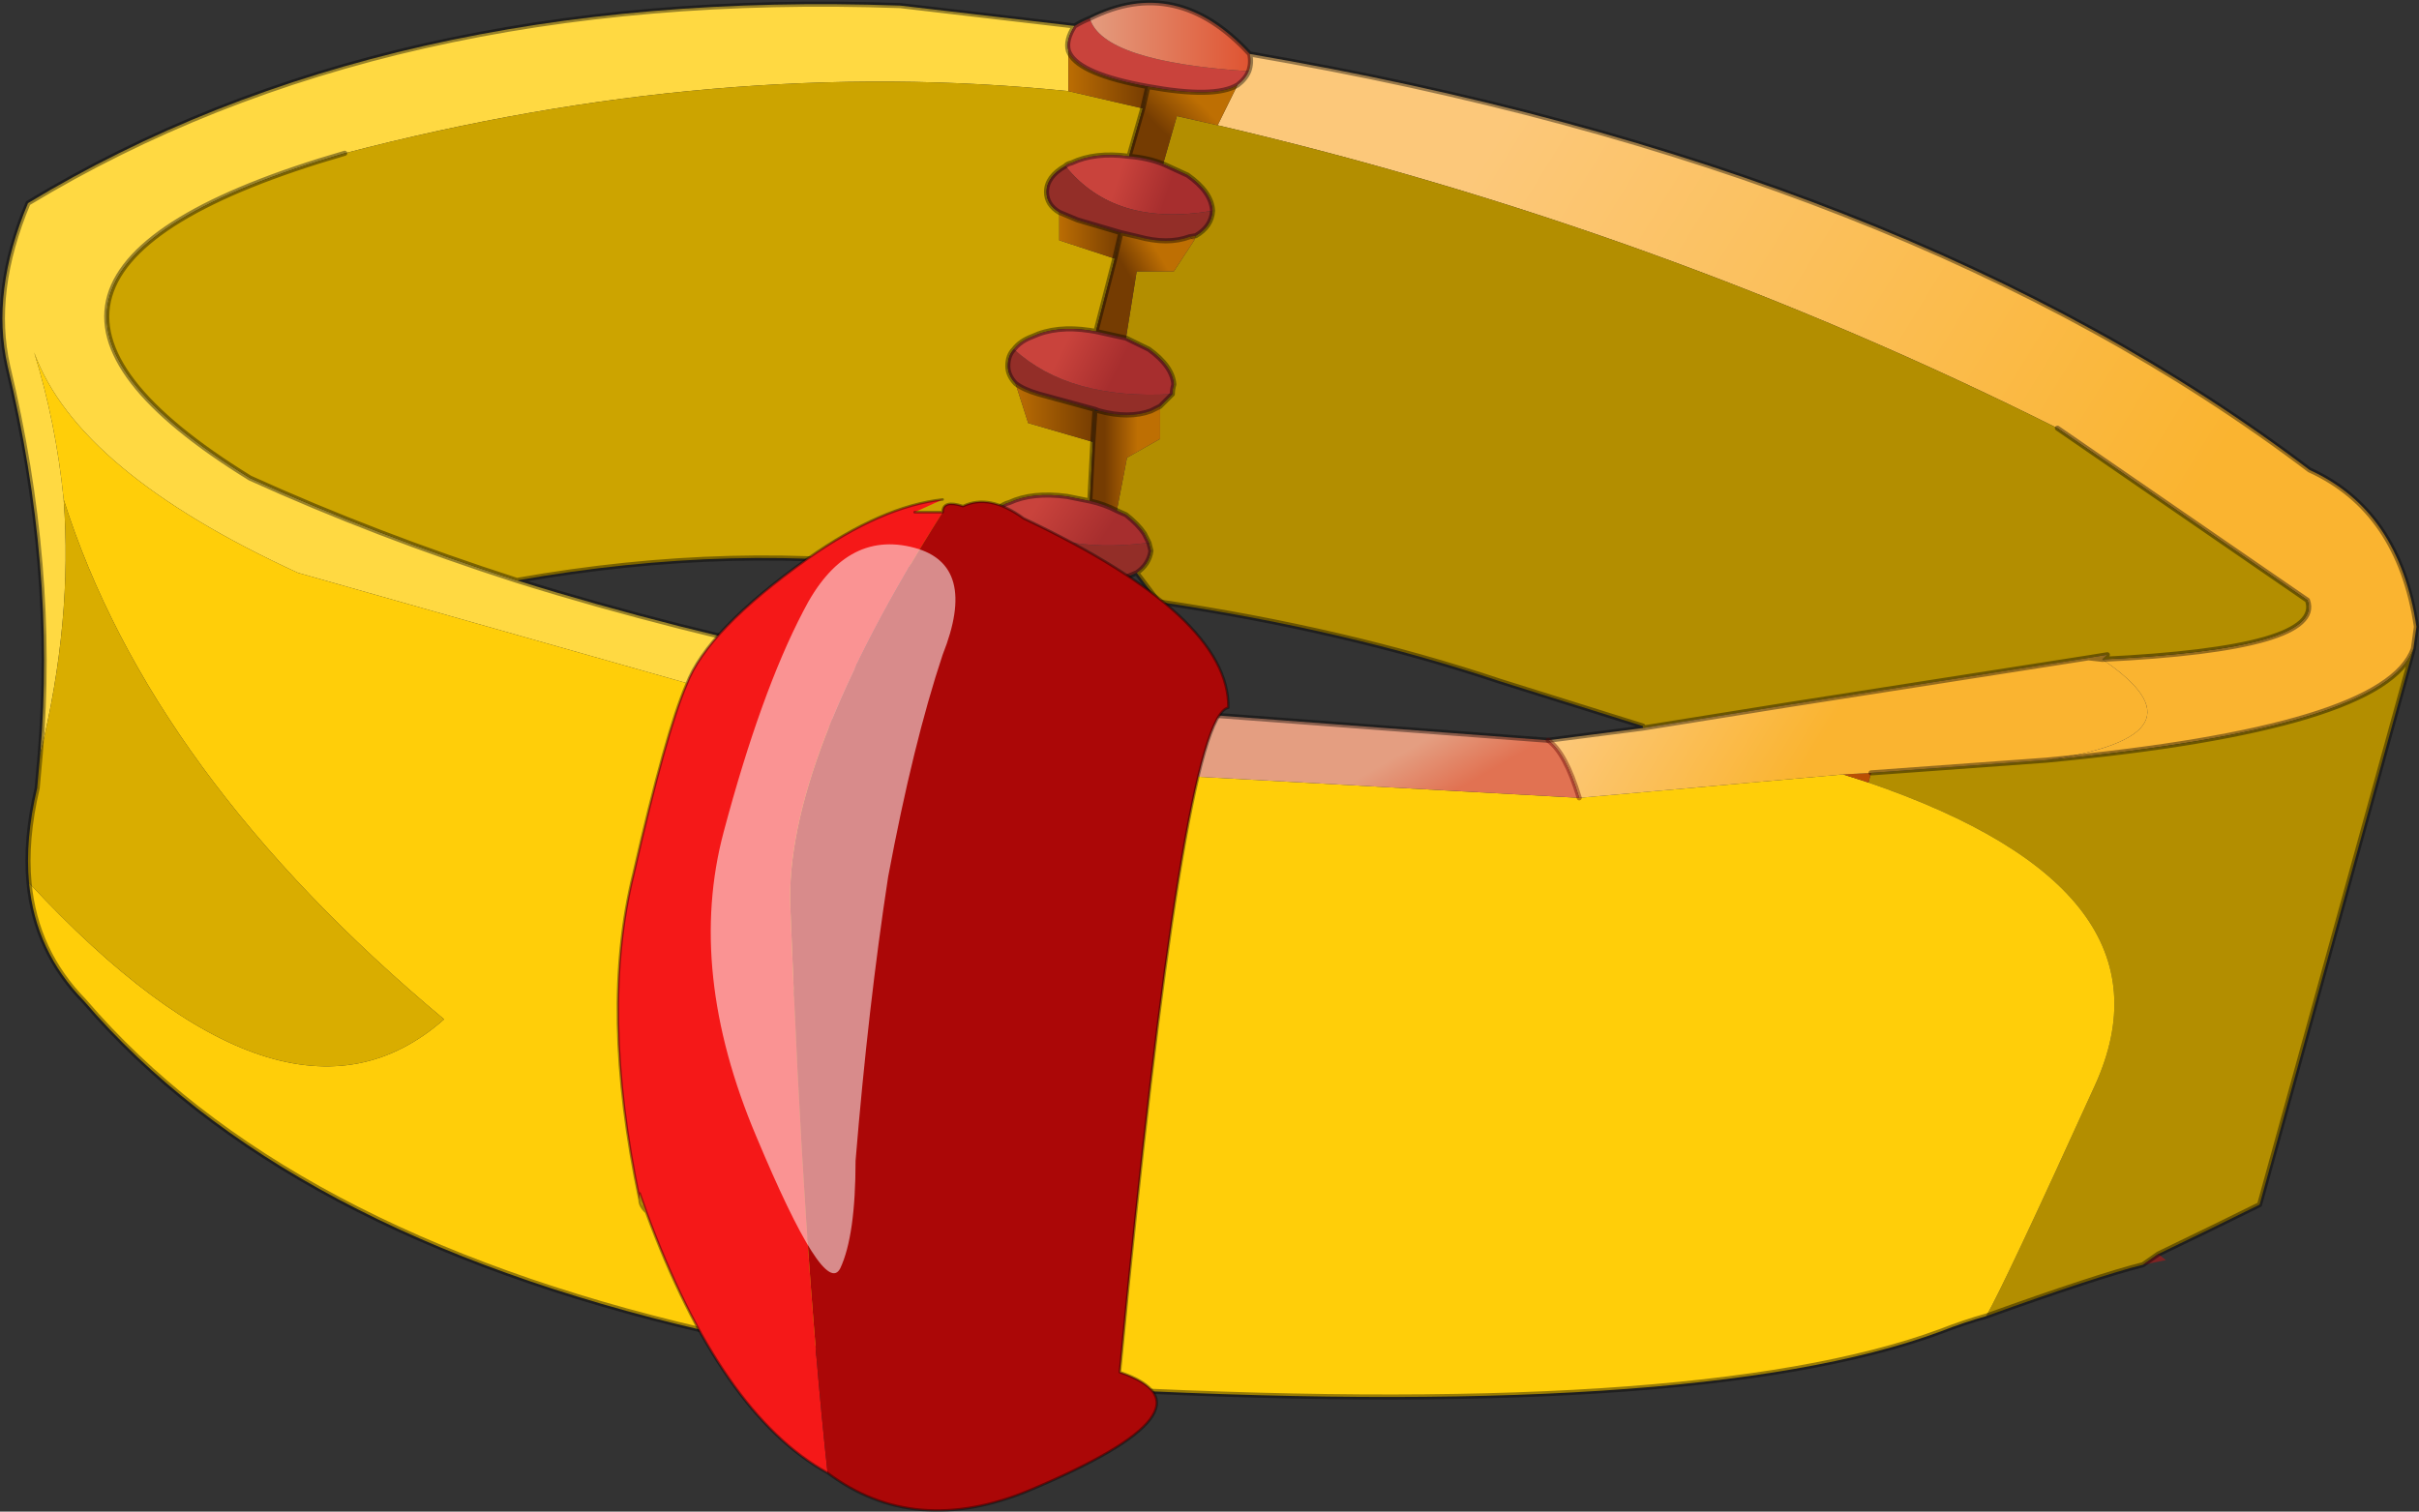
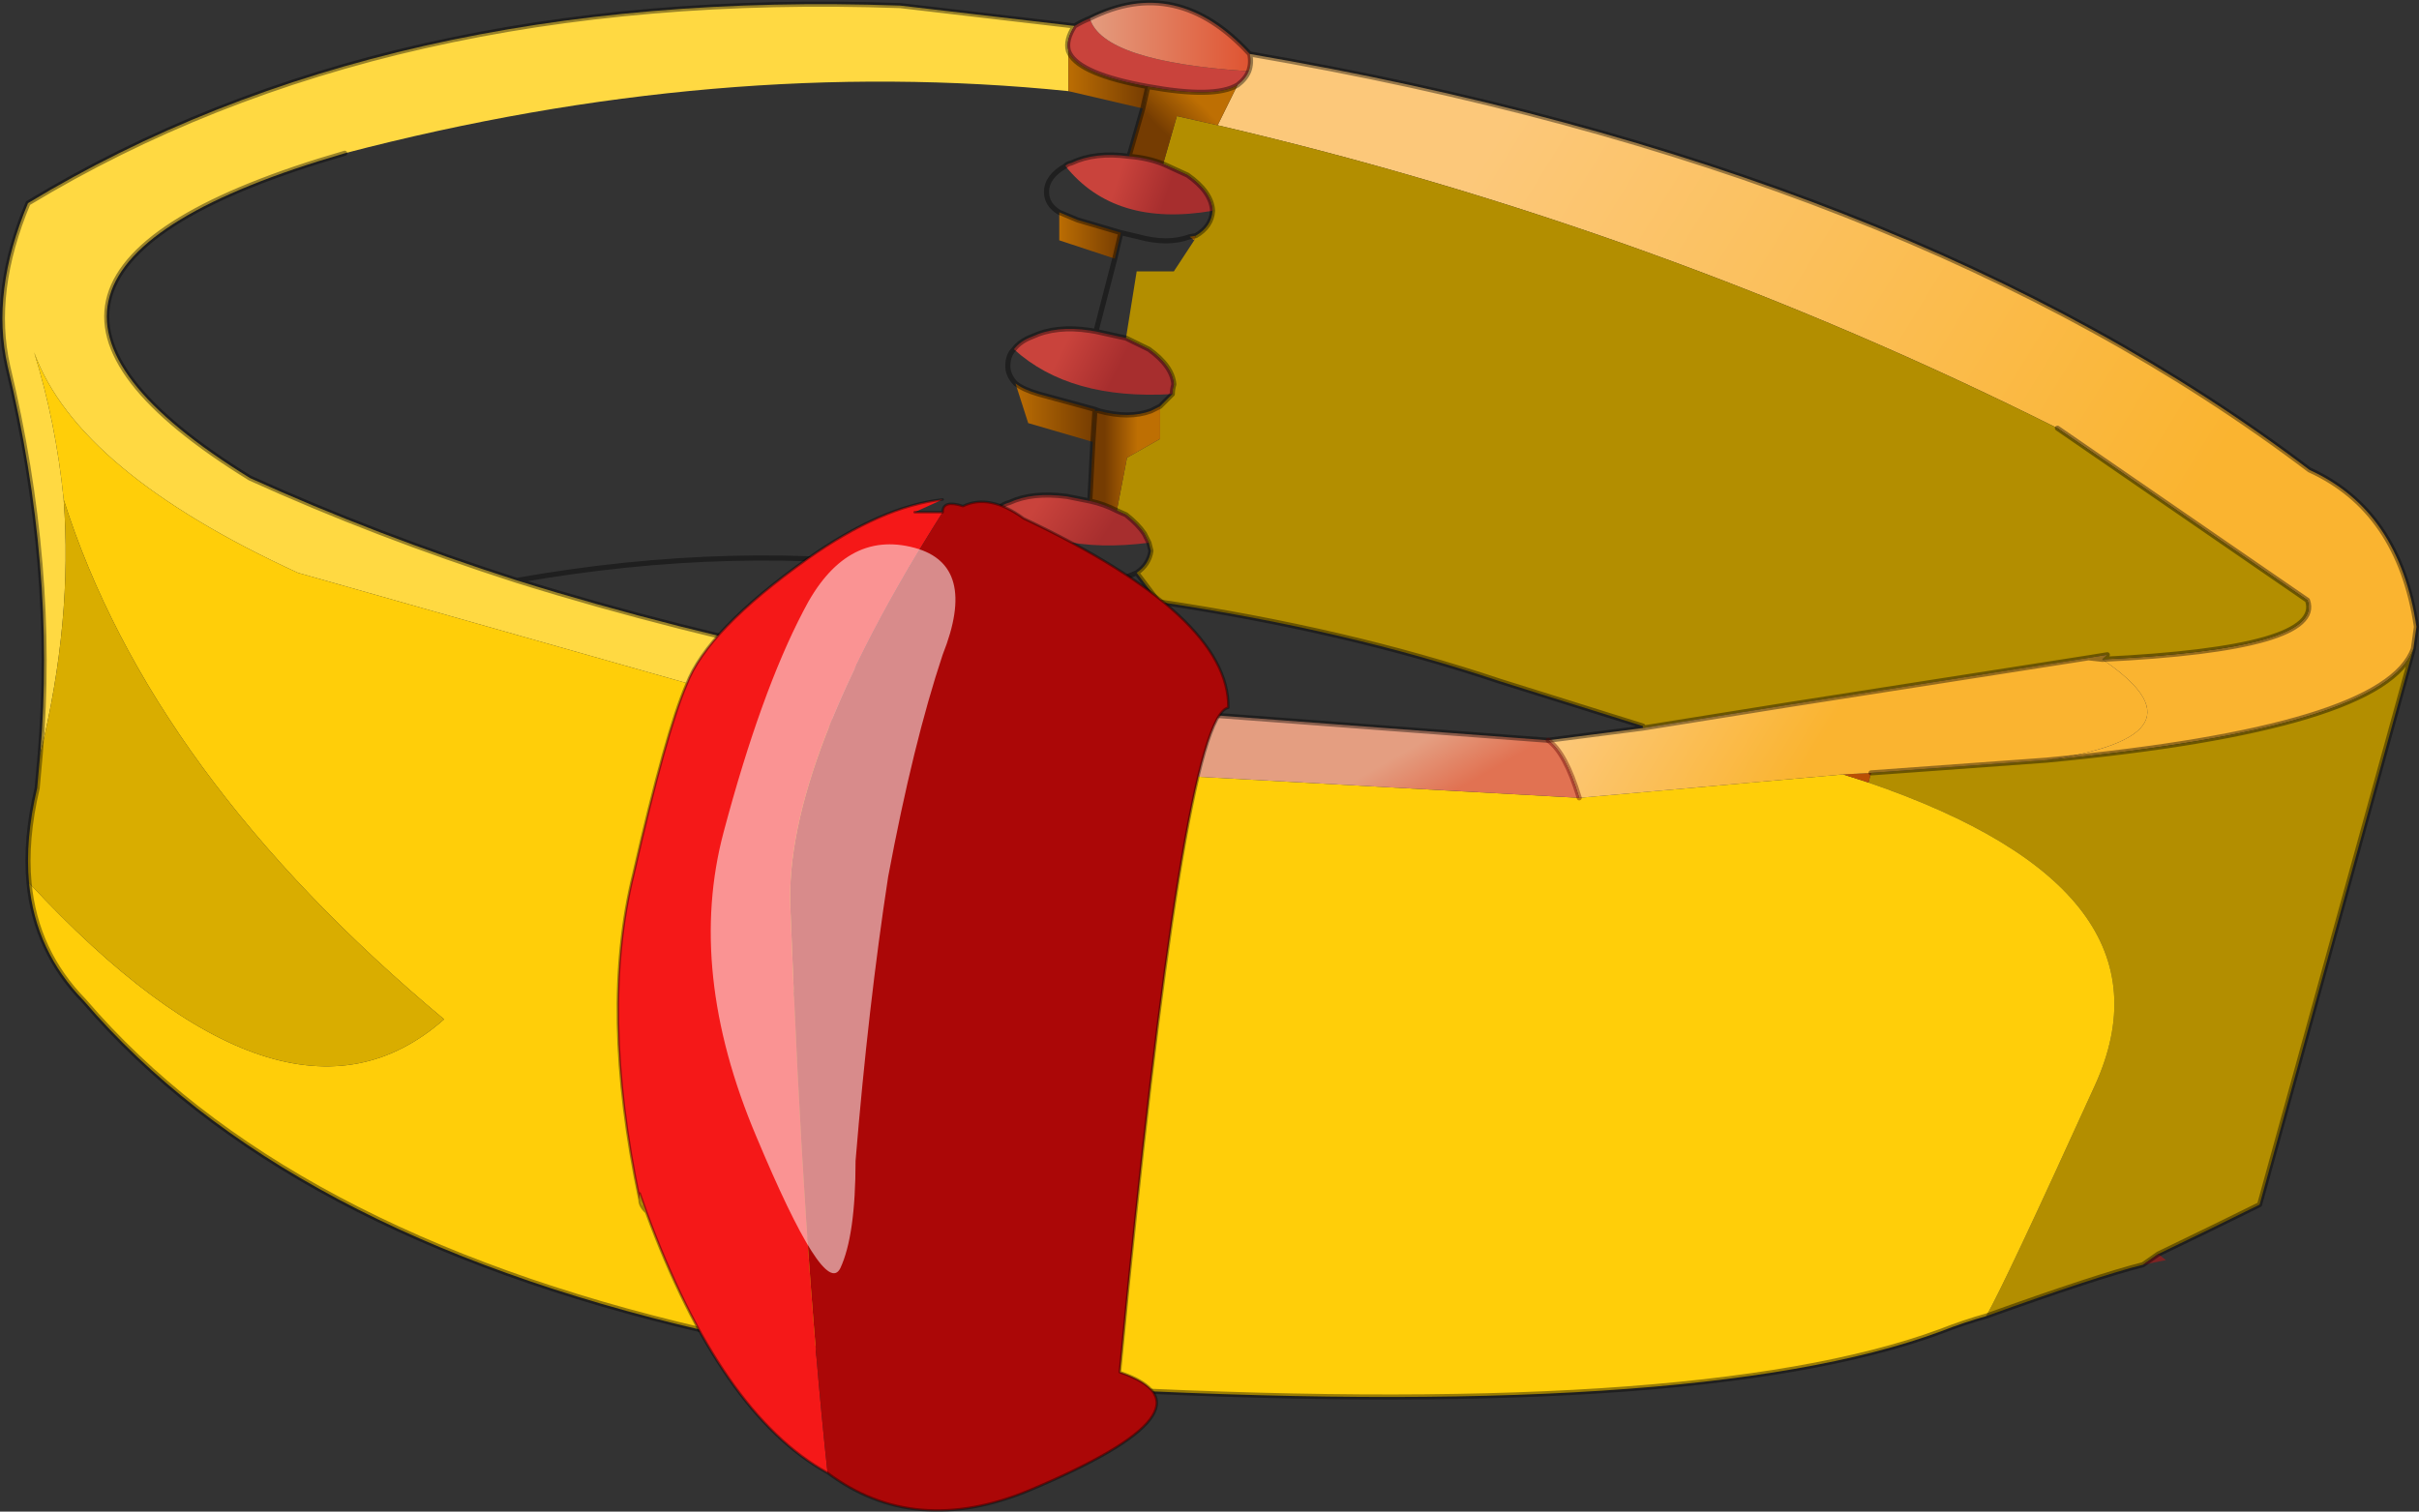
<svg xmlns="http://www.w3.org/2000/svg" xmlns:xlink="http://www.w3.org/1999/xlink" width="237.5px" height="148.45px">
  <rect width="100%" height="100%" fill="#333333" stroke="none" />
  <g transform="matrix(1, 0, 0, 1, -215.6, -170.8)">
    <use xlink:href="#object-0" width="237.5" height="148.45" transform="matrix(1, 0, 0, 1, 215.6, 170.8)" />
  </g>
  <defs>
    <g transform="matrix(1, 0, 0, 1, -215.6, -170.8)" id="object-0">
      <path fill-rule="evenodd" fill="#ffd942" stroke="none" d="M219.55 244.85Q221.1 226.55 216.35 206.75Q214.7 199.45 218.35 190.75Q253.4 169.55 304 171.35L321.1 173.35Q320.2 174.75 320.5 175.8L320.5 179.75Q286.2 176.25 249.45 185.85Q207.95 197.9 240.15 217.75Q252.5 223.35 266.35 227.8Q281.9 232.65 299.3 236.15L295.8 239.85Q295.2 240.45 294.7 241.2L244.85 227.05Q223.2 217.1 218.95 205.4Q221.1 212.35 221.85 219.85Q222.75 231.75 219.55 244.85" />
      <path fill-rule="evenodd" fill="#c9433c" stroke="none" d="M321.1 173.35Q321.85 172.9 322.6 172.6Q323.85 176.85 338.2 177.8Q337.9 178.55 337.1 179.15Q334.85 180.5 328.3 179.3L327.5 179.15Q321.25 177.9 320.5 175.8Q320.2 174.75 321.1 173.35M294.7 241.2L297.15 241.8Q293.65 244.1 290.6 247.75Q289.4 249.3 288.35 250.95Q289.05 249.3 290.15 247.6Q292.15 244.25 294.7 241.2M281.75 273.05Q281.75 272.3 281.9 271.55L281.9 273.05L281.75 273.05" />
      <path fill-rule="evenodd" fill="url(#gradient-L3143689699bfa2e7aa31d7001b35b5f8)" stroke="none" d="M322.6 172.6Q331.15 168.3 338.3 176.1Q338.5 177 338.2 177.8Q323.85 176.85 322.6 172.6" />
      <path fill-rule="evenodd" fill="url(#gradient-L7f0b6333d2dd171b67fc1e9ee1f250c8)" stroke="none" d="M338.3 176.1Q403.1 187.2 442.35 216.95Q451.15 220.95 452.85 232.35L452.55 234.5Q449.8 242.3 416.55 245.45Q433.05 243 422 235.55Q443.85 234.5 442.15 229.75L417.6 212.85Q378.25 193.15 335.15 183.1L337.1 179.15Q337.9 178.55 338.2 177.8Q338.5 177 338.3 176.1" />
      <path fill-rule="evenodd" fill="#b38e00" stroke="none" d="M452.55 234.5L437.45 289.1Q432.5 291.55 427.5 293.95L426 295Q421.6 296.1 410.6 300.05Q412.3 297.15 421.3 277.35Q429.95 258.25 399.05 247.65L399.3 246.7L416.55 245.45Q449.8 242.3 452.55 234.5M329.8 186.9L331.15 182.2L335.15 183.1Q378.25 193.15 417.6 212.85L442.15 229.75Q443.85 234.5 422 235.55L422.5 235.1L420.65 235.4L391.25 240L376.9 242.3L376.9 242.1L362.85 237.7Q347.8 232.65 329.35 229.9L327.2 227.05Q328.4 226.25 328.6 224.9L328.4 224.1L327.95 223.2Q327.35 222.3 326.15 221.35L325.25 220.95L326.25 215.75L329.5 213.9L329.5 210.7L330.7 209.5Q330.7 209.05 330.85 208.55Q330.7 206.75 328.4 205.1L326.15 204L327.2 197.45L330.85 197.45L332.85 194.4L333 193.95Q334.55 193.05 334.65 191.5Q334.55 189.65 332.2 188L329.8 186.9" />
      <path fill-rule="evenodd" fill="url(#gradient-L2bbeb87d89d9f55ee4217676bdd21811)" stroke="none" d="M427.5 293.95L428.25 294.55L426 295L427.5 293.95" />
      <path fill-rule="evenodd" fill="#ffce09" stroke="none" d="M410.6 300.05Q408.45 300.65 406.15 301.55Q382.05 310.45 320.95 307.05Q308 305.85 296.4 303.9Q293.35 301.55 290.6 298.2Q281.9 287.85 281.9 273.05L281.9 271.55Q281.75 272.3 281.75 273.05Q281.45 276.7 281.45 280.5Q281.3 291.65 284.65 301.45Q243.35 291.85 223.85 269.1Q219.1 264.25 218.45 257.5Q243.65 284.65 259.2 270.9Q230.4 246.85 221.85 219.85Q221.1 212.35 218.95 205.4Q223.2 217.1 244.85 227.05L294.7 241.2Q292.15 244.25 290.15 247.6Q289.05 249.3 288.35 250.95Q289.4 249.3 290.6 247.75Q293.65 244.1 297.15 241.8L331.8 247L370.65 249.15L396.55 246.85L399.05 247.65Q429.95 258.25 421.3 277.35Q412.3 297.15 410.6 300.05M316.05 291.2Q320.95 286.5 320.95 279.8Q320.95 273.25 316.05 268.5Q311.35 263.65 304.8 263.65Q298.05 263.65 293.35 268.5Q288.45 273.25 288.45 279.8Q288.45 286.5 293.35 291.2Q296.85 294.7 301.45 295.8Q300.05 295 298.85 293.8Q295.8 290.75 295.95 286.65Q295.8 282.55 298.85 279.6Q301.9 276.6 306 276.6Q310.1 276.6 313.2 279.6Q316.05 282.55 316.25 286.65Q316.05 288.75 315.3 290.75Q314.7 292.15 313.6 293.35L316.05 291.2" />
      <path fill-rule="evenodd" fill="url(#gradient-L9f5753f9ca84d3390000106fb5408f4e)" stroke="none" d="M296.4 303.9L284.65 301.45Q281.3 291.65 281.45 280.5Q281.45 276.7 281.75 273.05L281.9 273.05Q281.9 287.85 290.6 298.2Q293.35 301.55 296.4 303.9" />
      <path fill-rule="evenodd" fill="#d9ad00" stroke="none" d="M218.45 257.5Q218.05 253.25 219.25 248.2L219.55 244.85Q222.75 231.75 221.85 219.85Q230.4 246.85 259.2 270.9Q243.65 284.65 218.45 257.5" />
      <path fill-rule="evenodd" fill="url(#gradient-L5f69ef3c93905d28fa515d346ea76840)" stroke="none" d="M294.7 241.2Q295.2 240.45 295.8 239.85L299.3 236.15L307.85 237.7Q302.05 238.45 297.15 241.8L294.7 241.2" />
-       <path fill-rule="evenodd" fill="#cca400" stroke="none" d="M266.35 227.8Q252.5 223.35 240.15 217.75Q207.95 197.9 249.45 185.85Q286.2 176.25 320.5 179.75L327.8 181.45L326.45 186.15Q323.1 185.7 320.8 186.8Q320.35 186.9 320.2 187.1Q318.35 188.15 318.35 189.65Q318.35 190.9 319.6 191.65L319.6 194.4L325.05 196.2L323.2 203.35L322.6 203.25Q319.3 202.75 316.95 203.85Q315.75 204.3 315.15 205.1Q314.55 205.7 314.55 206.75Q314.55 207.65 315.3 208.45L316.55 212.35L322.9 214.2L322.6 220L320.35 219.55Q316.95 219.1 314.7 220.15Q314.1 220.3 313.6 220.75Q312.25 221.65 312.25 223.05Q312.25 223.7 312.55 224.1L307.25 226.75Q287.85 224 266.35 227.8" />
      <path fill-rule="evenodd" fill="url(#gradient-L78160dc51c682eee46b4253a1768302f)" stroke="none" d="M320.5 179.75L320.5 175.8Q321.25 177.9 327.5 179.15L328.3 179.3L327.8 181.45L320.5 179.75" />
      <path fill-rule="evenodd" fill="url(#gradient-L1763dc3e0be03860d8e63ecdbb5ed459)" stroke="none" d="M297.15 241.8Q302.05 238.45 307.85 237.7L322.3 239.85Q327.5 242.1 331.8 247L297.15 241.8" />
      <path fill-rule="evenodd" fill="url(#gradient-Lbfe4186353236737fcaa1218643aaafe)" stroke="none" d="M315.3 290.75Q316.05 288.75 316.25 286.65Q316.05 282.55 313.2 279.6Q310.1 276.6 306 276.6Q301.9 276.6 298.85 279.6Q295.8 282.55 295.95 286.65Q295.8 290.75 298.85 293.8Q300.05 295 301.45 295.8Q296.85 294.7 293.35 291.2Q288.45 286.5 288.45 279.8Q288.45 273.25 293.35 268.5Q298.05 263.65 304.8 263.65Q311.35 263.65 316.05 268.5Q320.95 273.25 320.95 279.8Q320.95 286.5 316.05 291.2L315.3 290.75M376.9 242.1L376.9 242.3L376.9 242.1M399.05 247.65L396.55 246.85L399.3 246.7L399.05 247.65" />
-       <path fill-rule="evenodd" fill="url(#gradient-Lf1d77e9e0ecc52aea2f8ff8fd7d0e942)" stroke="none" d="M315.3 290.75L316.05 291.2L313.6 293.35Q314.7 292.15 315.3 290.75" />
      <path fill-rule="evenodd" fill="url(#gradient-Lc1923d4f2d738410ffe8293ccd61b32c)" stroke="none" d="M328.3 179.3Q334.85 180.5 337.1 179.15L335.15 183.1L331.15 182.2L329.8 186.9Q328.3 186.3 326.45 186.15L327.8 181.45L328.3 179.3" />
      <path fill-rule="evenodd" fill="url(#gradient-L3c8059dc9f57248118033b83b4d7ff3e)" stroke="none" d="M326.45 186.15Q328.3 186.3 329.8 186.9L332.2 188Q334.55 189.65 334.65 191.5Q325.05 193.15 320.2 187.1Q320.35 186.9 320.8 186.8Q323.1 185.7 326.45 186.15" />
      <path fill-rule="evenodd" fill="url(#gradient-L7be7cf3af11bb213a663b55fa18b6710)" stroke="none" d="M319.6 191.65L321.4 192.4L325.65 193.65L325.05 196.2L319.6 194.4L319.6 191.65" />
-       <path fill-rule="evenodd" fill="#932e28" stroke="none" d="M325.65 193.65L321.4 192.4L319.6 191.65Q318.35 190.9 318.35 189.65Q318.35 188.15 320.2 187.1Q325.05 193.15 334.65 191.5Q334.55 193.05 333 193.95L332.4 194.05Q330.25 194.85 327.35 194.05L325.65 193.65M315.3 208.45Q314.55 207.65 314.55 206.75Q314.55 205.7 315.15 205.1Q320.65 210.1 330.7 209.5L329.5 210.7L328.6 211.15Q326.45 211.95 323.5 211.15L323.1 211L317.6 209.5Q316.05 209.05 315.3 208.45M328.4 224.1L328.6 224.9Q328.4 226.25 327.2 227.05L326.25 227.45Q324.15 228.25 321.25 227.45L315.3 225.8Q313.2 225.2 312.55 224.1Q312.25 223.7 312.25 223.05Q312.25 221.65 313.6 220.75Q318.65 225.35 328.4 224.1" />
-       <path fill-rule="evenodd" fill="url(#gradient-L2c65f6198aaaeefa2745a03c1c4105c4)" stroke="none" d="M325.05 196.2L325.65 193.65L327.35 194.05Q330.25 194.85 332.4 194.05L332.85 194.4L330.85 197.45L327.2 197.45L326.15 204L323.2 203.35L325.05 196.2" />
      <path fill-rule="evenodd" fill="#be6f03" stroke="none" d="M332.4 194.05L333 193.95L332.85 194.4L332.4 194.05" />
      <path fill-rule="evenodd" fill="url(#gradient-Lbb113a4667cb1fb7f5383780fe2f9b83)" stroke="none" d="M315.15 205.1Q315.75 204.3 316.95 203.85Q319.3 202.75 322.6 203.25L323.2 203.35L326.15 204L328.4 205.1Q330.7 206.75 330.85 208.55Q330.7 209.05 330.7 209.5Q320.65 210.1 315.15 205.1" />
      <path fill-rule="evenodd" fill="url(#gradient-Lf4b57c4dc667bc8ff7a9aa6a2d42d2f8)" stroke="none" d="M322.9 214.2L316.55 212.35L315.3 208.45Q316.05 209.05 317.6 209.5L323.1 211L323.1 211.15L322.9 214.2" />
      <path fill-rule="evenodd" fill="url(#gradient-L0ef035c5bdb091ec77b1ca6180acbcd0)" stroke="none" d="M323.5 211.15Q326.45 211.95 328.6 211.15L329.5 210.7L329.5 213.9L326.25 215.75L325.25 220.95Q324 220.3 322.6 220L322.9 214.2L323.1 211.15L323.5 211.15" />
      <path fill-rule="evenodd" fill="url(#gradient-Lf8abd27b269843e7ac0ea02d7d09b192)" stroke="none" d="M322.6 220Q324 220.3 325.25 220.95L326.15 221.35Q327.35 222.3 327.95 223.2L328.4 224.1Q318.65 225.35 313.6 220.75Q314.1 220.3 314.7 220.15Q316.95 219.1 320.35 219.55L322.6 220" />
      <path fill-rule="evenodd" fill="url(#gradient-L04c6b78be9e8f5c9429c77a4933a96cc)" stroke="none" d="M376.9 242.3L391.25 240L420.65 235.4L422.5 235.1L422 235.55Q433.05 243 416.55 245.45L399.3 246.7L396.55 246.85L370.65 249.15Q369.3 244.7 367.6 243.5L376.9 242.3M420.65 235.4L422 235.55L420.65 235.4" />
      <path fill-rule="evenodd" fill="url(#gradient-Lb83301263c912d1f580fb372e0ab14b4)" stroke="none" d="M322.3 239.85L331 240.75L367.6 243.5Q369.3 244.7 370.65 249.15L331.8 247Q327.5 242.1 322.3 239.85" />
      <path fill="none" stroke="#000000" stroke-opacity="0.4" stroke-width="0.5" stroke-linecap="round" stroke-linejoin="round" d="M219.55 244.85Q221.1 226.55 216.35 206.75Q214.7 199.45 218.35 190.75Q253.4 169.55 304 171.35L321.1 173.35Q321.85 172.9 322.6 172.6Q331.15 168.3 338.3 176.1Q403.1 187.2 442.35 216.95Q451.15 220.95 452.85 232.35L452.55 234.5L437.45 289.1Q432.5 291.55 427.5 293.95L426 295Q421.6 296.1 410.6 300.05Q408.45 300.65 406.15 301.55Q382.05 310.45 320.95 307.05Q308 305.85 296.4 303.9L284.65 301.45Q243.35 291.85 223.85 269.1Q219.1 264.25 218.45 257.5Q218.05 253.25 219.25 248.2L219.55 244.85M299.3 236.15Q281.9 232.65 266.35 227.8Q252.5 223.35 240.15 217.75Q207.95 197.9 249.45 185.85M320.5 175.8Q320.2 174.75 321.1 173.35M307.85 237.7L299.3 236.15M337.1 179.15Q334.85 180.5 328.3 179.3L327.8 181.45L326.45 186.15Q328.3 186.3 329.8 186.9L332.2 188Q334.55 189.65 334.65 191.5Q334.55 193.05 333 193.95L332.4 194.05Q330.25 194.85 327.35 194.05L325.65 193.65L321.4 192.4L319.6 191.65Q318.35 190.9 318.35 189.65Q318.35 188.15 320.2 187.1Q320.35 186.9 320.8 186.8Q323.1 185.7 326.45 186.15M337.1 179.15Q337.9 178.55 338.2 177.8Q338.5 177 338.3 176.1M328.3 179.3L327.5 179.15Q321.25 177.9 320.5 175.8M325.05 196.2L325.65 193.65M315.15 205.1Q315.75 204.3 316.95 203.85Q319.3 202.75 322.6 203.25L323.2 203.35L325.05 196.2M315.3 208.45Q314.55 207.65 314.55 206.75Q314.55 205.7 315.15 205.1M330.7 209.5Q330.7 209.05 330.85 208.55Q330.7 206.75 328.4 205.1L326.15 204L323.2 203.35M315.3 208.45Q316.05 209.05 317.6 209.5L323.1 211L323.5 211.15Q326.45 211.95 328.6 211.15L329.5 210.7L330.7 209.5M323.1 211L323.1 211.15L322.9 214.2L322.6 220Q324 220.3 325.25 220.95L326.15 221.35Q327.35 222.3 327.95 223.2L328.4 224.1L328.6 224.9Q328.4 226.25 327.2 227.05L329.35 229.9Q347.8 232.65 362.85 237.7L376.9 242.1M376.9 242.3L391.25 240L420.65 235.4L422.5 235.1M422 235.55Q443.85 234.5 442.15 229.75L417.6 212.85M327.2 227.05L326.25 227.45Q324.15 228.25 321.25 227.45L315.3 225.8Q313.2 225.2 312.55 224.1L307.25 226.75Q287.85 224 266.35 227.8M313.6 220.75Q314.1 220.3 314.7 220.15Q316.95 219.1 320.35 219.55L322.6 220M312.55 224.1Q312.25 223.7 312.25 223.05Q312.25 221.65 313.6 220.75M307.85 237.7L322.3 239.85L331 240.75L367.6 243.5L376.9 242.3M399.3 246.7L416.55 245.45Q449.8 242.3 452.55 234.5M422 235.55L420.65 235.4" />
      <path fill="none" stroke="#5e0000" stroke-opacity="0.4" stroke-width="0.5" stroke-linecap="round" stroke-linejoin="round" d="M294.7 241.2Q295.2 240.45 295.8 239.85L299.3 236.15M294.7 241.2Q292.15 244.25 290.15 247.6Q289.05 249.3 288.35 250.95Q289.4 249.3 290.6 247.75Q293.65 244.1 297.15 241.8Q302.05 238.45 307.85 237.7M316.05 291.2Q320.95 286.5 320.95 279.8Q320.95 273.25 316.05 268.5Q311.35 263.65 304.8 263.65Q298.05 263.65 293.35 268.5Q288.45 273.25 288.45 279.8Q288.45 286.5 293.35 291.2Q296.85 294.7 301.45 295.8Q300.05 295 298.85 293.8Q295.8 290.75 295.95 286.65Q295.8 282.55 298.85 279.6Q301.9 276.6 306 276.6Q310.1 276.6 313.2 279.6Q316.05 282.55 316.25 286.65Q316.05 288.75 315.3 290.75Q314.7 292.15 313.6 293.35L316.05 291.2M281.9 273.05Q281.9 287.85 290.6 298.2Q293.35 301.55 296.4 303.9M322.3 239.85Q327.5 242.1 331.8 247M370.65 249.15Q369.3 244.7 367.6 243.5M284.65 301.45Q281.3 291.65 281.45 280.5Q281.45 276.7 281.75 273.05" />
      <path fill-rule="evenodd" fill="#f51818" stroke="none" d="M278.4 288.65Q274.45 270.05 277.8 256.6Q281 242.6 283 238Q285 232.7 294.9 225.65Q302.2 220.5 308.15 219.85L305.4 221.1L308.15 221.1Q292.6 245.65 293.2 259.95Q294.45 293.2 296.85 315.45Q286.35 309.65 279.05 289.85L278.4 288L278.4 288.65" />
      <path fill-rule="evenodd" fill="#ab0707" stroke="none" d="M308.15 221.1Q308.15 219.85 310.15 220.5Q312.75 219.25 316.1 221.7Q336.35 231.3 336.2 240.3Q331.8 241.05 325.55 305.55Q335.9 309.05 316.7 317.15Q305.4 321.85 296.85 315.45Q294.45 293.2 293.2 259.95Q292.6 245.65 308.15 221.1" />
      <path fill="none" stroke="#000000" stroke-opacity="0.388" stroke-width="0.25" stroke-linecap="round" stroke-linejoin="round" d="M278.4 288.65Q274.45 270.05 277.8 256.6Q281 242.6 283 238Q285 232.7 294.9 225.65Q302.2 220.5 308.15 219.85M305.4 221.1L308.15 221.1Q308.15 219.85 310.15 220.5Q312.75 219.25 316.1 221.7Q336.35 231.3 336.2 240.3Q331.8 241.05 325.55 305.55Q335.9 309.05 316.7 317.15Q305.4 321.85 296.85 315.45Q286.35 309.65 279.05 289.85Q278.4 289.25 278.4 288.65L278.4 288L279.05 289.85" />
      <path fill-rule="evenodd" fill="#fffbfb" fill-opacity="0.541" stroke="none" d="M294.45 230.85Q298.55 222.75 305.4 224.6Q311.65 226.3 308.15 235.1Q305.25 243.8 302.8 256.9Q300.85 269.6 299.6 284.8Q299.6 292.15 298.1 295.35Q296.55 298.4 289.85 282.4Q283 266.2 286.65 252.5Q290.3 238.8 294.45 230.85" />
    </g>
    <linearGradient gradientTransform="matrix(0.01, 0, 0, 0.004, 330.4, 174.45)" gradientUnits="userSpaceOnUse" spreadMethod="pad" id="gradient-L3143689699bfa2e7aa31d7001b35b5f8" x1="-819.2" x2="819.2">
      <stop offset="0" stop-color="#e49e81" stop-opacity="1" />
      <stop offset="0.988" stop-color="#df5331" stop-opacity="1" />
    </linearGradient>
    <linearGradient gradientTransform="matrix(-0.041, -0.024, 0.008, -0.013, 395.35, 203.25)" gradientUnits="userSpaceOnUse" spreadMethod="pad" id="gradient-L7f0b6333d2dd171b67fc1e9ee1f250c8" x1="-819.2" x2="819.2">
      <stop offset="0" stop-color="#fab430" stop-opacity="1" />
      <stop offset="0.988" stop-color="#fcc87a" stop-opacity="1" />
    </linearGradient>
    <linearGradient gradientTransform="matrix(0.011, 0.018, -0.039, 0.023, 344.75, 274.3)" gradientUnits="userSpaceOnUse" spreadMethod="pad" id="gradient-L2bbeb87d89d9f55ee4217676bdd21811" x1="-819.2" x2="819.2">
      <stop offset="0" stop-color="#c9433c" stop-opacity="1" />
      <stop offset="0.988" stop-color="#7e2323" stop-opacity="1" />
    </linearGradient>
    <linearGradient gradientTransform="matrix(0.002, 0.007, -0.006, 0.002, 288.35, 294.55)" gradientUnits="userSpaceOnUse" spreadMethod="pad" id="gradient-L9f5753f9ca84d3390000106fb5408f4e" x1="-819.2" x2="819.2">
      <stop offset="0" stop-color="#c9433c" stop-opacity="1" />
      <stop offset="0.988" stop-color="#7e2323" stop-opacity="1" />
    </linearGradient>
    <linearGradient gradientTransform="matrix(0.008, 0, 0, 0.003, 301.3, 238.9)" gradientUnits="userSpaceOnUse" spreadMethod="pad" id="gradient-L5f69ef3c93905d28fa515d346ea76840" x1="-819.2" x2="819.2">
      <stop offset="0" stop-color="#e49e81" stop-opacity="1" />
      <stop offset="0.988" stop-color="#df5331" stop-opacity="1" />
    </linearGradient>
    <linearGradient gradientTransform="matrix(0.005, 0, 0, 0.003, 324.3, 178.55)" gradientUnits="userSpaceOnUse" spreadMethod="pad" id="gradient-L78160dc51c682eee46b4253a1768302f" x1="-819.2" x2="819.2">
      <stop offset="0" stop-color="#be6f03" stop-opacity="1" />
      <stop offset="0.988" stop-color="#753c02" stop-opacity="1" />
    </linearGradient>
    <linearGradient gradientTransform="matrix(-0.017, -0.01, 0.004, -0.008, 314.85, 243.8)" gradientUnits="userSpaceOnUse" spreadMethod="pad" id="gradient-L1763dc3e0be03860d8e63ecdbb5ed459" x1="-819.2" x2="819.2">
      <stop offset="0" stop-color="#fab430" stop-opacity="1" />
      <stop offset="0.988" stop-color="#fcc87a" stop-opacity="1" />
    </linearGradient>
    <linearGradient gradientTransform="matrix(0.043, 0.017, -0.011, 0.028, 376.15, 221.55)" gradientUnits="userSpaceOnUse" spreadMethod="pad" id="gradient-Lbfe4186353236737fcaa1218643aaafe" x1="-819.2" x2="819.2">
      <stop offset="0" stop-color="#d17a03" stop-opacity="1" />
      <stop offset="0.988" stop-color="#b74b04" stop-opacity="1" />
    </linearGradient>
    <linearGradient gradientTransform="matrix(0.005, 0.009, -0.017, 0.01, 302.5, 275.8)" gradientUnits="userSpaceOnUse" spreadMethod="pad" id="gradient-Lf1d77e9e0ecc52aea2f8ff8fd7d0e942" x1="-819.2" x2="819.2">
      <stop offset="0" stop-color="#c9433c" stop-opacity="1" />
      <stop offset="0.988" stop-color="#7e2323" stop-opacity="1" />
    </linearGradient>
    <linearGradient gradientTransform="matrix(-0.002, 0.002, -0.003, -0.003, 331.15, 181.9)" gradientUnits="userSpaceOnUse" spreadMethod="pad" id="gradient-Lc1923d4f2d738410ffe8293ccd61b32c" x1="-819.2" x2="819.2">
      <stop offset="0" stop-color="#be6f03" stop-opacity="1" />
      <stop offset="0.988" stop-color="#753c02" stop-opacity="1" />
    </linearGradient>
    <linearGradient gradientTransform="matrix(0.003, 0.001, -0.001, 0.003, 327.8, 189.05)" gradientUnits="userSpaceOnUse" spreadMethod="pad" id="gradient-L3c8059dc9f57248118033b83b4d7ff3e" x1="-819.2" x2="819.2">
      <stop offset="0" stop-color="#c9433c" stop-opacity="1" />
      <stop offset="0.988" stop-color="#a72e2e" stop-opacity="1" />
    </linearGradient>
    <linearGradient gradientTransform="matrix(0.004, 0, 0, 0.003, 322.6, 193.95)" gradientUnits="userSpaceOnUse" spreadMethod="pad" id="gradient-L7be7cf3af11bb213a663b55fa18b6710" x1="-819.2" x2="819.2">
      <stop offset="0" stop-color="#be6f03" stop-opacity="1" />
      <stop offset="0.988" stop-color="#753c02" stop-opacity="1" />
    </linearGradient>
    <linearGradient gradientTransform="matrix(-0.002, 0.001, -0.003, -0.005, 328.3, 197.45)" gradientUnits="userSpaceOnUse" spreadMethod="pad" id="gradient-L2c65f6198aaaeefa2745a03c1c4105c4" x1="-819.2" x2="819.2">
      <stop offset="0" stop-color="#be6f03" stop-opacity="1" />
      <stop offset="0.988" stop-color="#753c02" stop-opacity="1" />
    </linearGradient>
    <linearGradient gradientTransform="matrix(0.003, 0.002, -0.002, 0.004, 322.8, 205.8)" gradientUnits="userSpaceOnUse" spreadMethod="pad" id="gradient-Lbb113a4667cb1fb7f5383780fe2f9b83" x1="-819.2" x2="819.2">
      <stop offset="0" stop-color="#c9433c" stop-opacity="1" />
      <stop offset="0.988" stop-color="#a72e2e" stop-opacity="1" />
    </linearGradient>
    <linearGradient gradientTransform="matrix(0.005, 0, 0, 0.004, 319.1, 211.3)" gradientUnits="userSpaceOnUse" spreadMethod="pad" id="gradient-Lf4b57c4dc667bc8ff7a9aa6a2d42d2f8" x1="-819.2" x2="819.2">
      <stop offset="0" stop-color="#be6f03" stop-opacity="1" />
      <stop offset="0.988" stop-color="#753c02" stop-opacity="1" />
    </linearGradient>
    <linearGradient gradientTransform="matrix(-0.002, 0, 0, -0.006, 325.65, 215.9)" gradientUnits="userSpaceOnUse" spreadMethod="pad" id="gradient-L0ef035c5bdb091ec77b1ca6180acbcd0" x1="-819.2" x2="819.2">
      <stop offset="0" stop-color="#be6f03" stop-opacity="1" />
      <stop offset="0.988" stop-color="#753c02" stop-opacity="1" />
    </linearGradient>
    <linearGradient gradientTransform="matrix(0.004, 0.002, -0.002, 0.003, 320.95, 221.65)" gradientUnits="userSpaceOnUse" spreadMethod="pad" id="gradient-Lf8abd27b269843e7ac0ea02d7d09b192" x1="-819.2" x2="819.2">
      <stop offset="0" stop-color="#c9433c" stop-opacity="1" />
      <stop offset="0.988" stop-color="#a72e2e" stop-opacity="1" />
    </linearGradient>
    <linearGradient gradientTransform="matrix(-0.012, -0.007, 0.003, -0.005, 379.05, 247)" gradientUnits="userSpaceOnUse" spreadMethod="pad" id="gradient-L04c6b78be9e8f5c9429c77a4933a96cc" x1="-819.2" x2="819.2">
      <stop offset="0" stop-color="#fab430" stop-opacity="1" />
      <stop offset="0.988" stop-color="#fcc87a" stop-opacity="1" />
    </linearGradient>
    <linearGradient gradientTransform="matrix(0.002, 0.003, -0.021, 0.012, 350.7, 249.6)" gradientUnits="userSpaceOnUse" spreadMethod="pad" id="gradient-Lb83301263c912d1f580fb372e0ab14b4" x1="-819.2" x2="819.2">
      <stop offset="0" stop-color="#e49e81" stop-opacity="1" />
      <stop offset="0.988" stop-color="#e17252" stop-opacity="1" />
    </linearGradient>
  </defs>
</svg>